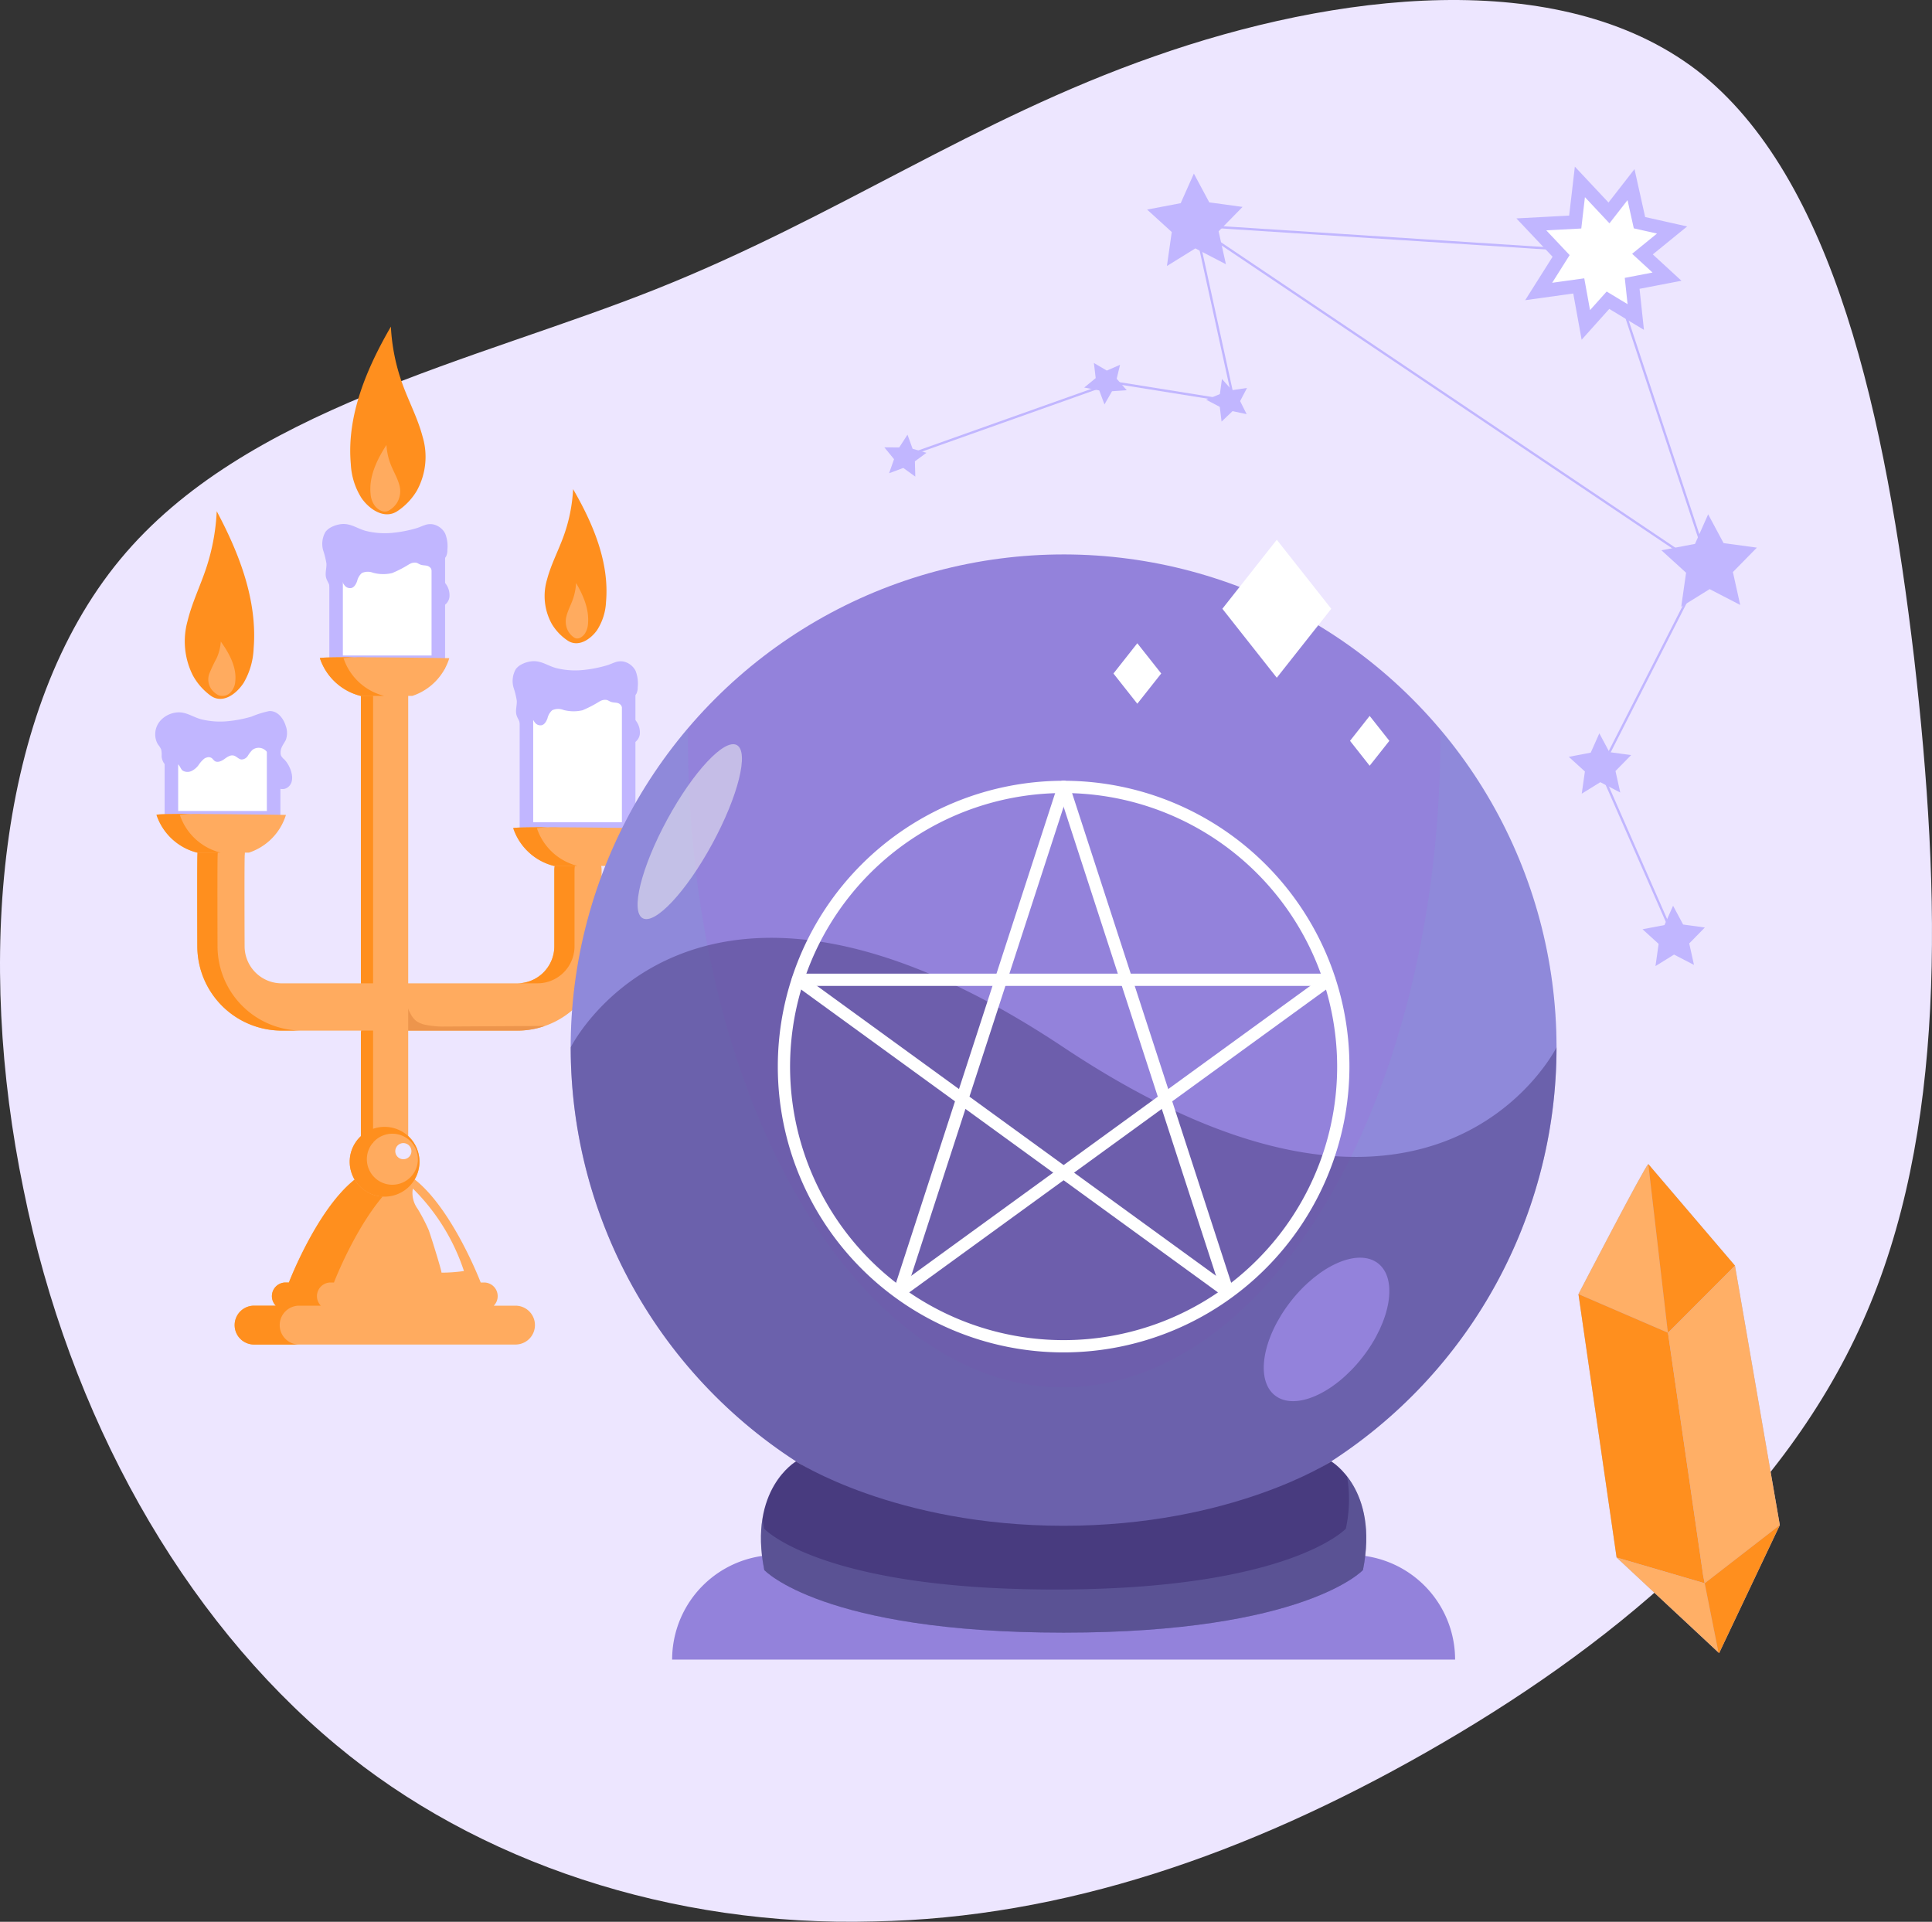
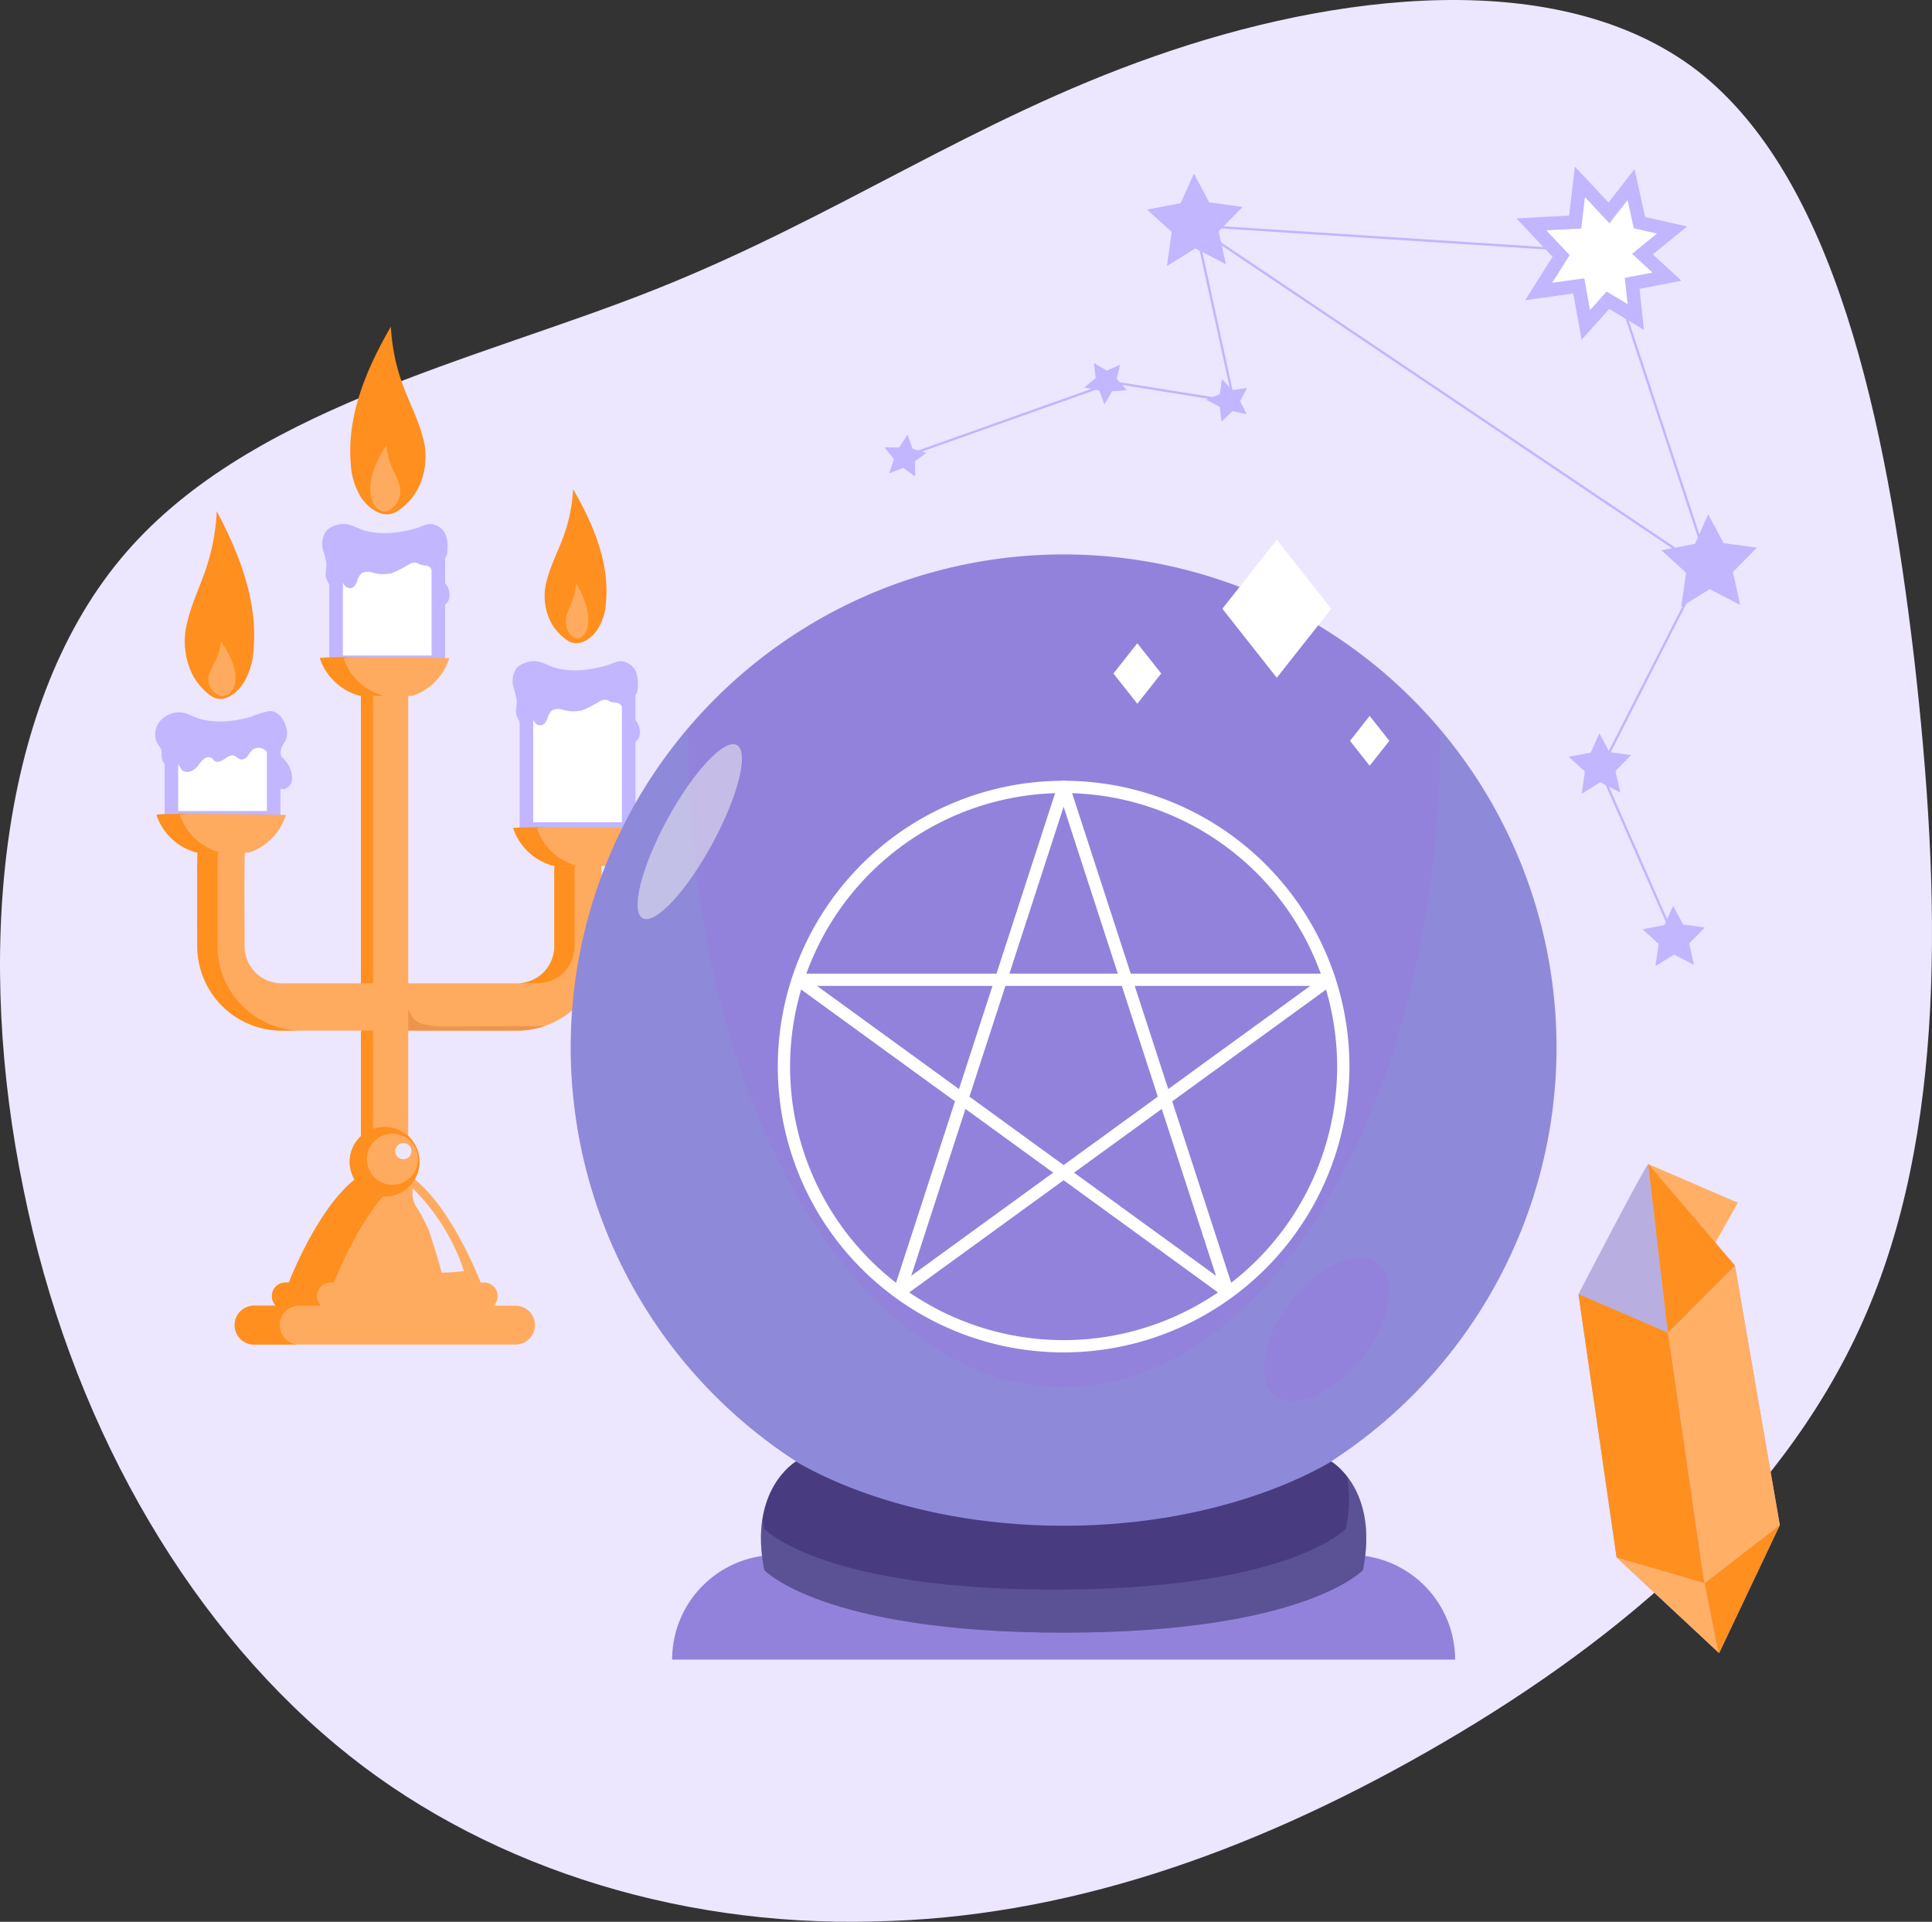
<svg xmlns="http://www.w3.org/2000/svg" width="428.277" height="426" viewBox="0 0 428.277 426">
  <rect x="0" y="0" width="428.277" height="426" fill="#333333" stroke="none" />
  <g id="GRAPHIC-4-A" transform="translate(0 -3.127)">
    <path id="Trazado_120953" data-name="Trazado 120953" d="M74.527,389.939C40.422,361.581,15.335,317.1,5.2,266.726-5.2,216.384-.948,160.488,26.64,127.132s78.512-43.868,118.787-59.915,70.34-37.56,110.424-51.584c39.833-14.013,89.709-20.3,120.311,3.09,30.578,23.685,41.87,77.3,48.148,130.235,6.039,52.913,7.23,105.445-11.376,147.084-18.666,41.941-57.178,72.979-96.726,95.49S235.779,428.3,193.682,429.055C149.047,430.274,105.83,416.088,74.527,389.939Z" transform="translate(0)" fill="#ede6ff" />
    <g id="Grupo_53499" data-name="Grupo 53499" transform="translate(34.401 75.533)">
      <g id="Grupo_53498" data-name="Grupo 53498">
        <g id="Grupo_53480" data-name="Grupo 53480" transform="translate(0 40.915)">
          <g id="Grupo_53477" data-name="Grupo 53477" transform="translate(3.594 49.652)">
            <rect id="Rectángulo_11717" data-name="Rectángulo 11717" width="22.662" height="18.3" fill="#fff" stroke="#c1b6ff" stroke-width="3" />
          </g>
          <g id="Grupo_53478" data-name="Grupo 53478" transform="translate(6.585)">
            <path id="Trazado_120954" data-name="Trazado 120954" d="M60.324,201.433a16.77,16.77,0,0,1-1.171-12.011c.978-4.022,2.8-7.744,4.109-11.657a47.092,47.092,0,0,0,2.363-12.706c4.969,9.313,9.051,19.747,8.183,30.424a16.363,16.363,0,0,1-2.22,7.629c-1.612,2.477-4.694,4.785-7.37,2.789A13.689,13.689,0,0,1,60.324,201.433Z" transform="translate(-58.568 -165.059)" fill="#ff8f1e" />
            <path id="Trazado_120955" data-name="Trazado 120955" d="M66.678,216.921a3.759,3.759,0,0,1-.458-3.493,35.837,35.837,0,0,1,1.61-3.39,10.613,10.613,0,0,0,.926-3.694c1.948,2.708,3.547,5.742,3.207,8.847a3.912,3.912,0,0,1-.87,2.218,2.454,2.454,0,0,1-2.889.811A4.637,4.637,0,0,1,66.678,216.921Z" transform="translate(-60.796 -177.453)" fill="#ffab5f" />
          </g>
          <g id="Grupo_53479" data-name="Grupo 53479" transform="translate(0 44.298)">
            <path id="Trazado_120956" data-name="Trazado 120956" d="M78.374,245.385a1.924,1.924,0,0,1-1.218.255,2.655,2.655,0,0,1-1.716-.89,4.384,4.384,0,0,1-.878-3.059,13.031,13.031,0,0,0,.079-2.8,3.01,3.01,0,0,0-1.454-2.109,2.291,2.291,0,0,0-2.489.2,7.482,7.482,0,0,0-1.015,1.323,1.69,1.69,0,0,1-1.389.793c-.648-.059-1.106-.714-1.742-.871-.754-.19-1.474.36-2.109.812s-1.526.832-2.141.36a4.908,4.908,0,0,1-.446-.465c-.039-.04-.078-.079-.118-.112a1.211,1.211,0,0,0-1.1-.176,1.671,1.671,0,0,0-.622.281,6.35,6.35,0,0,0-1.225,1.382,4.214,4.214,0,0,1-1.552,1.33,2.1,2.1,0,0,1-1.978-.072c-.57-.373-.753-1.827-1.663-1.421-.321.144-.5.491-.825.628a1.228,1.228,0,0,1-1.284-.4,3.06,3.06,0,0,1-.9-2.011,5.743,5.743,0,0,0-.092-1.46,4.5,4.5,0,0,0-.661-1.061,3.69,3.69,0,0,1-.387-.747,4.553,4.553,0,0,1,.4-3.982,4.383,4.383,0,0,1,.491-.655A5.659,5.659,0,0,1,54,228.664a3.892,3.892,0,0,1,.727-.006c1.651.111,2.994,1.094,4.611,1.519a17.362,17.362,0,0,0,5.987.426,28.464,28.464,0,0,0,5.187-1.008,20.824,20.824,0,0,1,3.858-1.218,1.976,1.976,0,0,1,.34-.013c1.684.059,2.9,1.683,3.393,3.294a4.483,4.483,0,0,1,.006,3.118c-.485.976-1.153,1.6-1.153,2.8a1.711,1.711,0,0,0,.125.707,2.865,2.865,0,0,0,.661.773C79.16,240.434,80.581,244.043,78.374,245.385Z" transform="translate(-49.159 -228.36)" fill="#c1b6ff" />
          </g>
        </g>
        <g id="Grupo_53484" data-name="Grupo 53484" transform="translate(37.061)">
          <g id="Grupo_53481" data-name="Grupo 53481" transform="translate(3.04 48.896)">
            <rect id="Rectángulo_11718" data-name="Rectángulo 11718" width="22.662" height="25.504" fill="#fff" stroke="#c1b6ff" stroke-width="3" />
          </g>
          <g id="Grupo_53482" data-name="Grupo 53482" transform="translate(6.175)">
            <path id="Trazado_120957" data-name="Trazado 120957" d="M125.707,142.967a15.575,15.575,0,0,0,1.27-12.011c-1.06-4.022-3.041-7.744-4.46-11.657a43.778,43.778,0,0,1-2.565-12.706c-5.394,9.314-9.826,19.747-8.884,30.425a15.43,15.43,0,0,0,2.409,7.629c1.75,2.478,5.1,4.785,8,2.789A14.085,14.085,0,0,0,125.707,142.967Z" transform="translate(-110.941 -106.593)" fill="#ff8f1e" />
            <path id="Trazado_120958" data-name="Trazado 120958" d="M123.171,156.979a5.013,5.013,0,0,0,.5-4.261c-.42-1.427-1.205-2.747-1.768-4.136a14.124,14.124,0,0,1-1.018-4.507c-2.138,3.3-3.9,7.006-3.522,10.794a5.086,5.086,0,0,0,.956,2.706c.694.879,2.02,1.7,3.171.99A5.285,5.285,0,0,0,123.171,156.979Z" transform="translate(-112.855 -117.845)" fill="#ffab5f" />
          </g>
          <g id="Grupo_53483" data-name="Grupo 53483" transform="translate(0 43.742)">
            <path id="Trazado_120959" data-name="Trazado 120959" d="M130.3,184.852a2.554,2.554,0,0,1-.943,2.108,1.477,1.477,0,0,1-2.09-.367,2.457,2.457,0,0,1-.19-.983c-.059-1.258-.125-2.515-.183-3.773a5.123,5.123,0,0,0-.727-2.9c-.661-.871-1.467-.5-2.332-.838-.288-.1-.53-.295-.825-.386a2.171,2.171,0,0,0-1.513.249,1.373,1.373,0,0,0-.17.085,25.367,25.367,0,0,1-3.747,1.939,8.581,8.581,0,0,1-4.251-.079,3.2,3.2,0,0,0-2.463.072,3.437,3.437,0,0,0-1.048,1.795c-.242.661-.628,1.382-1.323,1.533a1.526,1.526,0,0,1-1.421-.544,3.633,3.633,0,0,1-.707-1.421,9.985,9.985,0,0,0-.838,4.447,2.752,2.752,0,0,1-.157,1.428c-.223.426-.864.675-1.205.327a1.023,1.023,0,0,1-.229-.53c-.288-1.474.2-3.071-.327-4.48-.19-.5-.511-.962-.655-1.486-.288-1.015.111-2.1.065-3.15a17.519,17.519,0,0,0-.733-2.967,5.29,5.29,0,0,1,.55-4.126,3.977,3.977,0,0,1,1.225-.989,6.32,6.32,0,0,1,2.345-.694,3.836,3.836,0,0,1,.727-.007c1.65.111,2.993,1.094,4.611,1.52a17.375,17.375,0,0,0,5.986.425,28.513,28.513,0,0,0,5.188-1.008c.2-.059.4-.125.6-.2.445-.171.864-.36,1.3-.5a.215.215,0,0,1,.059-.02,3.425,3.425,0,0,1,1.756-.15l.1.02a3.946,3.946,0,0,1,2.6,2.011,7.579,7.579,0,0,1,.491,3.616,3.3,3.3,0,0,1-.275,1.453,6.446,6.446,0,0,1-.779.97,3.505,3.505,0,0,0-.164,4.06c.268.393.622.727.9,1.113A4.162,4.162,0,0,1,130.3,184.852Z" transform="translate(-102.117 -169.099)" fill="#c1b6ff" />
          </g>
        </g>
        <g id="Grupo_53488" data-name="Grupo 53488" transform="translate(79.255 36.019)">
          <g id="Grupo_53485" data-name="Grupo 53485" transform="translate(3.04 43.286)">
            <rect id="Rectángulo_11719" data-name="Rectángulo 11719" width="22.662" height="32.054" fill="#fff" stroke="#c1b6ff" stroke-width="3" />
          </g>
          <g id="Grupo_53486" data-name="Grupo 53486" transform="translate(7.095)">
            <path id="Trazado_120960" data-name="Trazado 120960" d="M174.116,187.935a12.793,12.793,0,0,1-1.043-9.864c.871-3.3,2.5-6.36,3.663-9.574a35.938,35.938,0,0,0,2.106-10.434c4.43,7.649,8.07,16.217,7.3,24.986a12.679,12.679,0,0,1-1.979,6.265c-1.438,2.034-4.185,3.929-6.572,2.29A11.565,11.565,0,0,1,174.116,187.935Z" transform="translate(-172.551 -158.063)" fill="#ff8f1e" />
            <path id="Trazado_120961" data-name="Trazado 120961" d="M179.793,198.553a4.571,4.571,0,0,1-.379-3.551c.316-1.189.906-2.289,1.328-3.446a12.865,12.865,0,0,0,.764-3.756c1.607,2.753,2.927,5.837,2.646,8.994a4.532,4.532,0,0,1-.717,2.255c-.521.733-1.518,1.415-2.384.825A4.178,4.178,0,0,1,179.793,198.553Z" transform="translate(-174.554 -166.99)" fill="#ffab5f" />
          </g>
          <g id="Grupo_53487" data-name="Grupo 53487" transform="translate(0 38.132)">
            <path id="Trazado_120962" data-name="Trazado 120962" d="M190.6,228.306a2.553,2.553,0,0,1-.943,2.109,1.477,1.477,0,0,1-2.09-.367,2.457,2.457,0,0,1-.19-.983c-.059-1.258-.125-2.514-.183-3.772a5.124,5.124,0,0,0-.727-2.9c-.662-.871-1.467-.5-2.332-.838-.288-.1-.53-.295-.825-.386a2.174,2.174,0,0,0-1.513.249,1.294,1.294,0,0,0-.171.085,25.388,25.388,0,0,1-3.746,1.938,8.584,8.584,0,0,1-4.251-.079,3.2,3.2,0,0,0-2.463.073,3.432,3.432,0,0,0-1.048,1.794c-.242.661-.629,1.382-1.323,1.533a1.526,1.526,0,0,1-1.422-.544,3.628,3.628,0,0,1-.707-1.421,9.985,9.985,0,0,0-.838,4.447,2.756,2.756,0,0,1-.157,1.428c-.223.425-.864.674-1.205.328a1.028,1.028,0,0,1-.23-.531c-.288-1.473.2-3.071-.327-4.479-.19-.5-.512-.963-.655-1.487-.288-1.015.111-2.1.065-3.151a17.5,17.5,0,0,0-.733-2.966,5.288,5.288,0,0,1,.55-4.127,3.968,3.968,0,0,1,1.225-.989,6.316,6.316,0,0,1,2.345-.694,3.835,3.835,0,0,1,.727-.007c1.65.111,2.993,1.094,4.611,1.52a17.374,17.374,0,0,0,5.986.425,28.515,28.515,0,0,0,5.188-1.008c.2-.059.4-.125.6-.2.445-.171.864-.36,1.3-.5a.216.216,0,0,1,.059-.02,3.431,3.431,0,0,1,1.755-.15l.1.02a3.943,3.943,0,0,1,2.6,2.01,7.58,7.58,0,0,1,.491,3.616,3.307,3.307,0,0,1-.275,1.453,6.45,6.45,0,0,1-.78.97,3.506,3.506,0,0,0-.164,4.06c.269.393.623.727.9,1.113A4.162,4.162,0,0,1,190.6,228.306Z" transform="translate(-162.412 -212.553)" fill="#c1b6ff" />
          </g>
        </g>
        <g id="Grupo_53497" data-name="Grupo 53497" transform="translate(0.295 73.288)">
          <g id="Grupo_53494" data-name="Grupo 53494" transform="translate(0 2.914)">
            <g id="Grupo_53490" data-name="Grupo 53490" transform="translate(9.021 35.152)">
              <g id="Grupo_53489" data-name="Grupo 53489">
                <path id="Trazado_120963" data-name="Trazado 120963" d="M146.878,269.633a5.238,5.238,0,0,0-5.239,5.24v16.846a8.227,8.227,0,0,1-8.214,8.214H81.185a8.219,8.219,0,0,1-8.207-8.181c-.059-15.929-.006-19.42.02-20.179a4.715,4.715,0,0,0,.039-.616,5.242,5.242,0,0,0-5.239-5.239H65.617l-1.533,1.545c-1.546,1.546-1.558,2.987-1.585,5.594-.013,1.225-.02,2.941-.026,4.965-.007,4,.006,9.188.026,13.97a18.72,18.72,0,0,0,18.686,18.62h52.24a18.4,18.4,0,0,0,6.118-1.034,18.715,18.715,0,0,0,12.575-17.658V274.873A5.243,5.243,0,0,0,146.878,269.633Zm-74.312,3.491a4.463,4.463,0,0,0,.3-.832A3.923,3.923,0,0,1,72.566,273.124Z" transform="translate(-62.471 -265.717)" fill="#ffab5f" />
              </g>
            </g>
            <path id="Trazado_120964" data-name="Trazado 120964" d="M159.163,326.018a18.4,18.4,0,0,1-6.118,1.034H127.933c-.17-2.194-.229-4.643.557-5.9a10.971,10.971,0,0,0,1.113,2.561,4.679,4.679,0,0,0,1.133,1.271,5.592,5.592,0,0,0,2.22.831,18.86,18.86,0,0,0,3.792.335Z" transform="translate(-73.07 -247.206)" fill="#ed954c" />
            <g id="Grupo_53492" data-name="Grupo 53492" transform="translate(45.315)">
              <g id="Grupo_53491" data-name="Grupo 53491">
                <path id="Trazado_120965" data-name="Trazado 120965" d="M124.813,220.725V323.809a5.239,5.239,0,1,1-10.479,0V220.725a4.894,4.894,0,0,1,.144-1.212,5.238,5.238,0,0,1,10.335,1.212Z" transform="translate(-114.334 -215.485)" fill="#ffab5f" />
              </g>
            </g>
            <path id="Trazado_120966" data-name="Trazado 120966" d="M66.976,291.788c-.016-4.781-.028-9.967-.023-13.971,0-2.018.01-3.738.022-4.96.027-2.611.043-4.049,1.586-5.6l1.166-1.169a5.211,5.211,0,0,0-1.931-.372H65.618l-1.535,1.541c-1.543,1.549-1.558,2.987-1.586,5.6-.013,1.223-.02,2.942-.022,4.96,0,4,.007,9.19.023,13.971a18.721,18.721,0,0,0,18.69,18.621h4.478A18.721,18.721,0,0,1,66.976,291.788Z" transform="translate(-53.451 -230.565)" fill="#ff8f1e" />
            <path id="Trazado_120967" data-name="Trazado 120967" d="M49.582,261.17c-.169-.463,28.688,0,28.688,0a12.769,12.769,0,0,1-8.2,8.361H58.6A12.8,12.8,0,0,1,49.582,261.17Z" transform="translate(-49.58 -229.138)" fill="#ffab5f" />
            <path id="Trazado_120968" data-name="Trazado 120968" d="M54.755,261.17a29.089,29.089,0,0,1,5-.2c-5.582-.024-10.241.012-10.174.2a12.8,12.8,0,0,0,9.017,8.36h5.174A12.8,12.8,0,0,1,54.755,261.17Z" transform="translate(-49.58 -229.138)" fill="#ff8f1e" />
            <path id="Trazado_120969" data-name="Trazado 120969" d="M176.551,293.4V276.555a5.236,5.236,0,0,1,3-4.732,5.23,5.23,0,0,0-7.479,4.732V293.4a8.219,8.219,0,0,1-8.21,8.209h4.478A8.219,8.219,0,0,0,176.551,293.4Z" transform="translate(-83.888 -232.245)" fill="#ff8f1e" />
            <path id="Trazado_120970" data-name="Trazado 120970" d="M162.586,265.383c-.169-.463,28.688,0,28.688,0a12.77,12.77,0,0,1-8.2,8.361H171.6A12.8,12.8,0,0,1,162.586,265.383Z" transform="translate(-83.504 -230.403)" fill="#ffab5f" />
            <path id="Trazado_120971" data-name="Trazado 120971" d="M167.825,265.383a28.794,28.794,0,0,1,4.971-.2c-5.6-.023-10.279.012-10.211.2a12.8,12.8,0,0,0,9.016,8.361h5.239A12.8,12.8,0,0,1,167.825,265.383Z" transform="translate(-83.504 -230.403)" fill="#ff8f1e" />
            <g id="Grupo_53493" data-name="Grupo 53493" transform="translate(19.328 45.583)">
              <path id="Trazado_120972" data-name="Trazado 120972" d="M77.378,280.622c-.059.008-.118.02-.179.025.061-.006.12-.015.179-.023Z" transform="translate(-77.199 -280.622)" fill="#e09854" />
            </g>
            <path id="Trazado_120973" data-name="Trazado 120973" d="M136.592,404.161h-4.813a3.026,3.026,0,0,0-2.169-5.139h-.736s-7.152-18.69-16.51-24.131h-9.5c-9.357,5.441-16.509,24.131-16.509,24.131h-.736a3.025,3.025,0,0,0-2.169,5.139H78.636a4.307,4.307,0,1,0,0,8.614h57.956a4.307,4.307,0,0,0,0-8.614Z" transform="translate(-57.01 -263.339)" fill="#ffab5f" />
            <path id="Trazado_120974" data-name="Trazado 120974" d="M137.094,398.257a34.708,34.708,0,0,0,4.99-.36,45.829,45.829,0,0,0-11.33-18.283,5.905,5.905,0,0,0,1.076,4.512,40.381,40.381,0,0,1,2.4,4.6C134.568,389.5,137.288,398.257,137.094,398.257Z" transform="translate(-73.934 -264.757)" fill="#ede6ff" />
            <path id="Trazado_120975" data-name="Trazado 120975" d="M84.318,408.468a4.308,4.308,0,0,1,4.307-4.307h4.813a3.025,3.025,0,0,1,2.168-5.139h.737s7.028-18.358,16.265-23.978c-.082-.05-.162-.106-.244-.153h-9.5c-9.357,5.441-16.509,24.131-16.509,24.131h-.736a3.025,3.025,0,0,0-2.169,5.139H78.636a4.307,4.307,0,1,0,0,8.614h9.989A4.307,4.307,0,0,1,84.318,408.468Z" transform="translate(-57.01 -263.339)" fill="#ff8f1e" />
            <circle id="Elipse_286" data-name="Elipse 286" cx="7.735" cy="7.735" r="7.735" transform="translate(42.822 101.182)" fill="#ffab5f" />
            <path id="Trazado_120976" data-name="Trazado 120976" d="M128.791,367.007A1.787,1.787,0,1,1,127,365.22,1.787,1.787,0,0,1,128.791,367.007Z" transform="translate(-72.287 -260.435)" fill="#ede6ff" />
            <path id="Trazado_120977" data-name="Trazado 120977" d="M118.507,360.073a7.735,7.735,0,1,0,7.734,7.734A7.734,7.734,0,0,0,118.507,360.073Zm1.727,12.832a5.656,5.656,0,1,1,5.656-5.656A5.657,5.657,0,0,1,120.234,372.9Z" transform="translate(-67.95 -258.89)" fill="#ff8f1e" />
          </g>
          <g id="Grupo_53495" data-name="Grupo 53495" transform="translate(45.315 6.942)">
            <path id="Trazado_120978" data-name="Trazado 120978" d="M117.025,221.241v65.34h-2.691V222.453a4.894,4.894,0,0,1,.144-1.212Z" transform="translate(-114.334 -221.241)" fill="#ff8f1e" />
            <path id="Trazado_120979" data-name="Trazado 120979" d="M117.025,329.581v24.94h-2.691V330.044a.818.818,0,0,1,.144-.463Z" transform="translate(-114.334 -253.765)" fill="#ff8f1e" />
          </g>
          <g id="Grupo_53496" data-name="Grupo 53496" transform="translate(36.212)">
            <path id="Trazado_120980" data-name="Trazado 120980" d="M101.327,211.527c-.168-.463,28.689,0,28.689,0a12.772,12.772,0,0,1-8.2,8.36H110.344A12.8,12.8,0,0,1,101.327,211.527Z" transform="translate(-101.326 -211.321)" fill="#ffab5f" />
            <path id="Trazado_120981" data-name="Trazado 120981" d="M106.567,211.527a28.787,28.787,0,0,1,4.971-.2c-5.6-.024-10.279.012-10.211.2a12.8,12.8,0,0,0,9.017,8.36h5.239A12.8,12.8,0,0,1,106.567,211.527Z" transform="translate(-101.326 -211.321)" fill="#ff8f1e" />
          </g>
        </g>
      </g>
    </g>
    <g id="Grupo_53510" data-name="Grupo 53510" transform="translate(81.253 80.771)">
      <g id="Grupo_53500" data-name="Grupo 53500" transform="translate(0)">
        <circle id="Elipse_287" data-name="Elipse 287" cx="109.265" cy="109.265" r="109.265" transform="translate(0 154.524) rotate(-45)" fill="#9382db" />
        <path id="Trazado_120982" data-name="Trazado 120982" d="M397.96,287.451a108.758,108.758,0,0,0-24.4-53.365c.444,70.378-29.016,132.628-70.438,144.026-45.5,12.522-88.2-41.061-95.355-119.68-.752-8.266-1.058-16.473-.993-24.569A109.253,109.253,0,1,0,397.96,287.451Z" transform="translate(-135.519 -150.038)" fill="#65c8d0" opacity="0.1" style="mix-blend-mode: multiply;isolation: isolate" />
-         <path id="Trazado_120983" data-name="Trazado 120983" d="M399.314,324.475a109.265,109.265,0,0,1-218.53,0s27.2-54.633,109.265,0S399.314,324.475,399.314,324.475Z" transform="translate(-135.525 -169.95)" fill="#483b7f" opacity="0.5" />
        <path id="Trazado_120984" data-name="Trazado 120984" d="M422.188,423.618c-6.311,8.085-14.986,11.863-19.375,8.437s-2.831-12.757,3.48-20.844,14.985-11.862,19.375-8.437S428.5,415.533,422.188,423.618Z" transform="translate(-201.43 -200.366)" fill="#9382db" />
        <path id="Trazado_120985" data-name="Trazado 120985" d="M363.266,495.667H236.121a23.21,23.21,0,0,0-23.21,23.21H386.476A23.21,23.21,0,0,0,363.266,495.667Z" transform="translate(-145.169 -228.632)" fill="#9382db" />
        <path id="Trazado_120986" data-name="Trazado 120986" d="M367.453,466.037s-21.911,14.275-59.314,14.275-59.314-14.275-59.314-14.275-10.631,6.139-7.042,24.086c0,0,12.834,13.878,66.356,13.878s66.356-13.878,66.356-13.878C378.084,472.176,367.453,466.037,367.453,466.037Z" transform="translate(-153.614 -219.737)" fill="#483b7f" />
        <path id="Trazado_120987" data-name="Trazado 120987" d="M370.979,470.821A30.42,30.42,0,0,1,370.7,482.4s-12.468,13.483-64.466,13.483S241.763,482.4,241.763,482.4c-.16-.8-.262-1.554-.366-2.308a31.852,31.852,0,0,0,.387,11.463s12.834,13.878,66.356,13.878S374.5,491.559,374.5,491.559C376.646,480.805,373.693,474.315,370.979,470.821Z" transform="translate(-153.616 -221.173)" fill="#838bc5" opacity="0.3" style="mix-blend-mode: multiply;isolation: isolate" />
      </g>
      <g id="Grupo_53509" data-name="Grupo 53509" transform="translate(91.167 95.428)">
        <g id="Grupo_53508" data-name="Grupo 53508">
          <g id="Grupo_53506" data-name="Grupo 53506" transform="translate(3.148)">
            <g id="Grupo_53501" data-name="Grupo 53501" transform="translate(22.478)">
              <path id="Trazado_120988" data-name="Trazado 120988" d="M284.365,365.1a1.362,1.362,0,0,1-1.294-1.782l36.37-111.935a1.361,1.361,0,1,1,2.589.841L285.66,364.16A1.362,1.362,0,0,1,284.365,365.1Z" transform="translate(-283.004 -250.443)" fill="#fff" />
            </g>
            <g id="Grupo_53502" data-name="Grupo 53502" transform="translate(22.478 42.756)">
              <path id="Trazado_120989" data-name="Trazado 120989" d="M284.367,383.441a1.36,1.36,0,0,1-.8-2.461L378.784,311.8a1.361,1.361,0,0,1,1.6,2.2l-95.218,69.179A1.352,1.352,0,0,1,284.367,383.441Z" transform="translate(-283.004 -311.54)" fill="#fff" />
            </g>
            <g id="Grupo_53503" data-name="Grupo 53503" transform="translate(0.001 42.756)">
              <path id="Trazado_120990" data-name="Trazado 120990" d="M369.941,314.262h-117.7a1.361,1.361,0,0,1,0-2.721h117.7a1.361,1.361,0,1,1,0,2.721Z" transform="translate(-250.885 -311.54)" fill="#fff" />
            </g>
            <g id="Grupo_53504" data-name="Grupo 53504" transform="translate(0 42.756)">
              <path id="Trazado_120991" data-name="Trazado 120991" d="M347.461,383.441a1.354,1.354,0,0,1-.8-.26L251.445,314a1.361,1.361,0,1,1,1.6-2.2l95.218,69.179a1.36,1.36,0,0,1-.8,2.461Z" transform="translate(-250.884 -311.541)" fill="#fff" />
            </g>
            <g id="Grupo_53505" data-name="Grupo 53505" transform="translate(58.848)">
              <path id="Trazado_120992" data-name="Trazado 120992" d="M372.707,365.1a1.361,1.361,0,0,1-1.294-.941l-36.37-111.935a1.361,1.361,0,1,1,2.589-.841L374,363.319a1.363,1.363,0,0,1-1.295,1.782Z" transform="translate(-334.976 -250.443)" fill="#fff" />
            </g>
          </g>
          <g id="Grupo_53507" data-name="Grupo 53507" transform="translate(0 0.001)">
            <path id="Trazado_120993" data-name="Trazado 120993" d="M309.742,377.159A63.357,63.357,0,1,1,373.1,313.8,63.43,63.43,0,0,1,309.742,377.159Zm0-123.994A60.636,60.636,0,1,0,370.378,313.8,60.7,60.7,0,0,0,309.742,253.165Z" transform="translate(-246.385 -250.444)" fill="#fff" />
          </g>
        </g>
      </g>
      <path id="Trazado_120994" data-name="Trazado 120994" d="M218.517,260.951c-5.762,10.6-12.665,17.982-15.417,16.486s-.312-11.3,5.45-21.9,12.666-17.981,15.418-16.485S224.28,250.35,218.517,260.951Z" transform="translate(-141.884 -151.536)" fill="#f2f2f2" opacity="0.53" style="mix-blend-mode: overlay;isolation: isolate" />
    </g>
    <g id="Grupo_53512" data-name="Grupo 53512" transform="translate(196.04 41.605)">
      <g id="Grupo_53511" data-name="Grupo 53511">
        <path id="Trazado_120995" data-name="Trazado 120995" d="M491.947,151.267l-113.358-76.2.288-.426,113.354,76.195Z" transform="translate(-309.692 -63.073)" fill="#c1b6ff" />
        <path id="Trazado_120996" data-name="Trazado 120996" d="M467.41,80.485l-88.027-5.7.032-.513,88.028,5.7Z" transform="translate(-309.93 -62.961)" fill="#c1b6ff" />
        <path id="Trazado_120997" data-name="Trazado 120997" d="M531.04,152.656l-22.8-68.944.49-.16,22.8,68.944Z" transform="translate(-348.614 -65.748)" fill="#c1b6ff" />
        <path id="Trazado_120998" data-name="Trazado 120998" d="M508.071,229.028l-.46-.236,19.15-37.6.46.235Z" transform="translate(-348.424 -98.061)" fill="#c1b6ff" />
        <path id="Trazado_120999" data-name="Trazado 120999" d="M522.929,284.241l-16.568-37.714.473-.212L523.4,284.033Z" transform="translate(-348.049 -114.61)" fill="#c1b6ff" />
        <path id="Trazado_121000" data-name="Trazado 121000" d="M386.975,114.232l-8.807-40.173.508-.109,8.8,40.17Z" transform="translate(-309.566 -62.866)" fill="#c1b6ff" />
        <path id="Trazado_121001" data-name="Trazado 121001" d="M350.658,123.554l-.079.515,27.18,4.355.074-.514Z" transform="translate(-301.283 -77.757)" fill="#c1b6ff" />
        <rect id="Rectángulo_11720" data-name="Rectángulo 11720" width="46.537" height="0.521" transform="matrix(0.942, -0.335, 0.335, 0.942, 4.502, 62.438)" fill="#c1b6ff" />
        <path id="Trazado_121002" data-name="Trazado 121002" d="M507.175,61.347l1.878,8.438,7.224,1.62-6.563,5.343,5.439,5-7.723,1.485.8,7.463-6.161-3.723-4.907,5.476L495.594,83.8l-8.885,1.234,4.973-7.881-6.6-6.993,9.726-.517,1.036-8.9,6.45,6.877Z" transform="translate(-341.661 -58.9)" fill="#fff" stroke="#c1b6ff" stroke-width="3" />
        <path id="Trazado_121003" data-name="Trazado 121003" d="M373.736,58.111l3.414,6.381L384.53,65.5l-5.31,5.411,1.618,7.292-6.777-3.509-6.3,3.909,1.072-7.538-5.463-4.976,7.446-1.417Z" transform="translate(-305.124 -58.111)" fill="#c1b6ff" />
        <path id="Trazado_121004" data-name="Trazado 121004" d="M536.646,166.038l3.418,6.384,7.379,1.005-5.313,5.411,1.619,7.292-6.774-3.506-6.3,3.909,1.076-7.545-5.466-4.972,7.445-1.421Z" transform="translate(-354.029 -90.51)" fill="#c1b6ff" />
        <path id="Trazado_121005" data-name="Trazado 121005" d="M503.718,235.418l2.23,4.168,4.82.655-3.47,3.533,1.057,4.763-4.425-2.29-4.113,2.55.7-4.923-3.569-3.246,4.861-.928Z" transform="translate(-345.224 -111.338)" fill="#c1b6ff" />
        <path id="Trazado_121006" data-name="Trazado 121006" d="M351.391,118.508l-2.934,1.284-2.866-1.682.4,3.348-2.547,2.094,3.336.644,1.154,3.1,1.67-2.923,3.269-.226-2.232-2.544Z" transform="translate(-299.141 -76.122)" fill="#c1b6ff" />
        <path id="Trazado_121007" data-name="Trazado 121007" d="M391.046,130.965l-1.44-2.892,1.526-2.914-3.325.5-2.228-2.486-.466,3.352-3.036,1.247,3.016,1.579.4,3.266,2.426-2.311Z" transform="translate(-310.739 -77.642)" fill="#c1b6ff" />
        <path id="Trazado_121008" data-name="Trazado 121008" d="M289.472,144.829l-3.076-.891-1.129-3.127-1.833,2.828-3.3-.021,2.151,2.63-1.1,3.116,3.151-1.176,2.66,1.921-.088-3.387Z" transform="translate(-280.137 -82.937)" fill="#c1b6ff" />
        <path id="Trazado_121009" data-name="Trazado 121009" d="M527.076,290.031l2.23,4.165,4.816.659-3.466,3.53,1.057,4.763-4.422-2.29-4.117,2.55.7-4.92-3.569-3.249,4.861-.924Z" transform="translate(-352.236 -127.733)" fill="#c1b6ff" />
      </g>
    </g>
    <path id="Trazado_121010" data-name="Trazado 121010" d="M411.349,189.4l-12.076,15.287L387.208,189.4l12.065-15.3Z" transform="translate(-116.24 -51.327)" fill="#fff" />
    <path id="Trazado_121011" data-name="Trazado 121011" d="M363.3,213.59l-5.3,6.7-5.29-6.7,5.29-6.708Z" transform="translate(-105.886 -61.167)" fill="#fff" />
    <path id="Trazado_121012" data-name="Trazado 121012" d="M436.365,235.425,432,240.945l-4.356-5.52L432,229.9Z" transform="translate(-128.38 -68.077)" fill="#fff" />
    <g id="Grupo_53514" data-name="Grupo 53514" transform="translate(349.905 261.17)">
      <path id="Trazado_121013" data-name="Trazado 121013" d="M515.487,371.865c-.743.43-15.479,28.825-15.479,28.825l8.459,58.384,22.725,21.195,13.45-28.37L534.7,394.375Z" transform="translate(-500.008 -371.865)" fill="#b9aee0" />
      <g id="Grupo_53513" data-name="Grupo 53513">
-         <path id="Trazado_121014" data-name="Trazado 121014" d="M519.7,408.148l-4.209-36.283c-.743.43-15.479,28.825-15.479,28.825l19.848,8.563Z" transform="translate(-500.008 -371.865)" fill="#ffaf66" />
+         <path id="Trazado_121014" data-name="Trazado 121014" d="M519.7,408.148l-4.209-36.283l19.848,8.563Z" transform="translate(-500.008 -371.865)" fill="#ffaf66" />
        <path id="Trazado_121015" data-name="Trazado 121015" d="M526.5,409.253l14.841-14.877-19.211-22.51,4.21,36.283Z" transform="translate(-506.648 -371.865)" fill="#ff8f1e" />
        <path id="Trazado_121016" data-name="Trazado 121016" d="M528,477.155l-.345-1.73-7.8-53.807-19.848-8.563,8.459,58.383L528,477.155Z" transform="translate(-500.008 -384.23)" fill="#ff8f1e" />
        <path id="Trazado_121017" data-name="Trazado 121017" d="M528.371,418.909l7.8,53.807.345,1.73,16.646-12.891-9.945-57.523Z" transform="translate(-508.523 -381.521)" fill="#ffaf66" />
        <path id="Trazado_121018" data-name="Trazado 121018" d="M531.626,502.2h0l-19.53-5.717,22.539,21.022-.109-.75Z" transform="translate(-503.637 -409.275)" fill="#ffaf66" />
        <path id="Trazado_121019" data-name="Trazado 121019" d="M542.9,513.677l.109.75.186.174,13.45-28.37L540,499.123Z" transform="translate(-512.015 -406.198)" fill="#ff8f1e" />
      </g>
    </g>
  </g>
</svg>